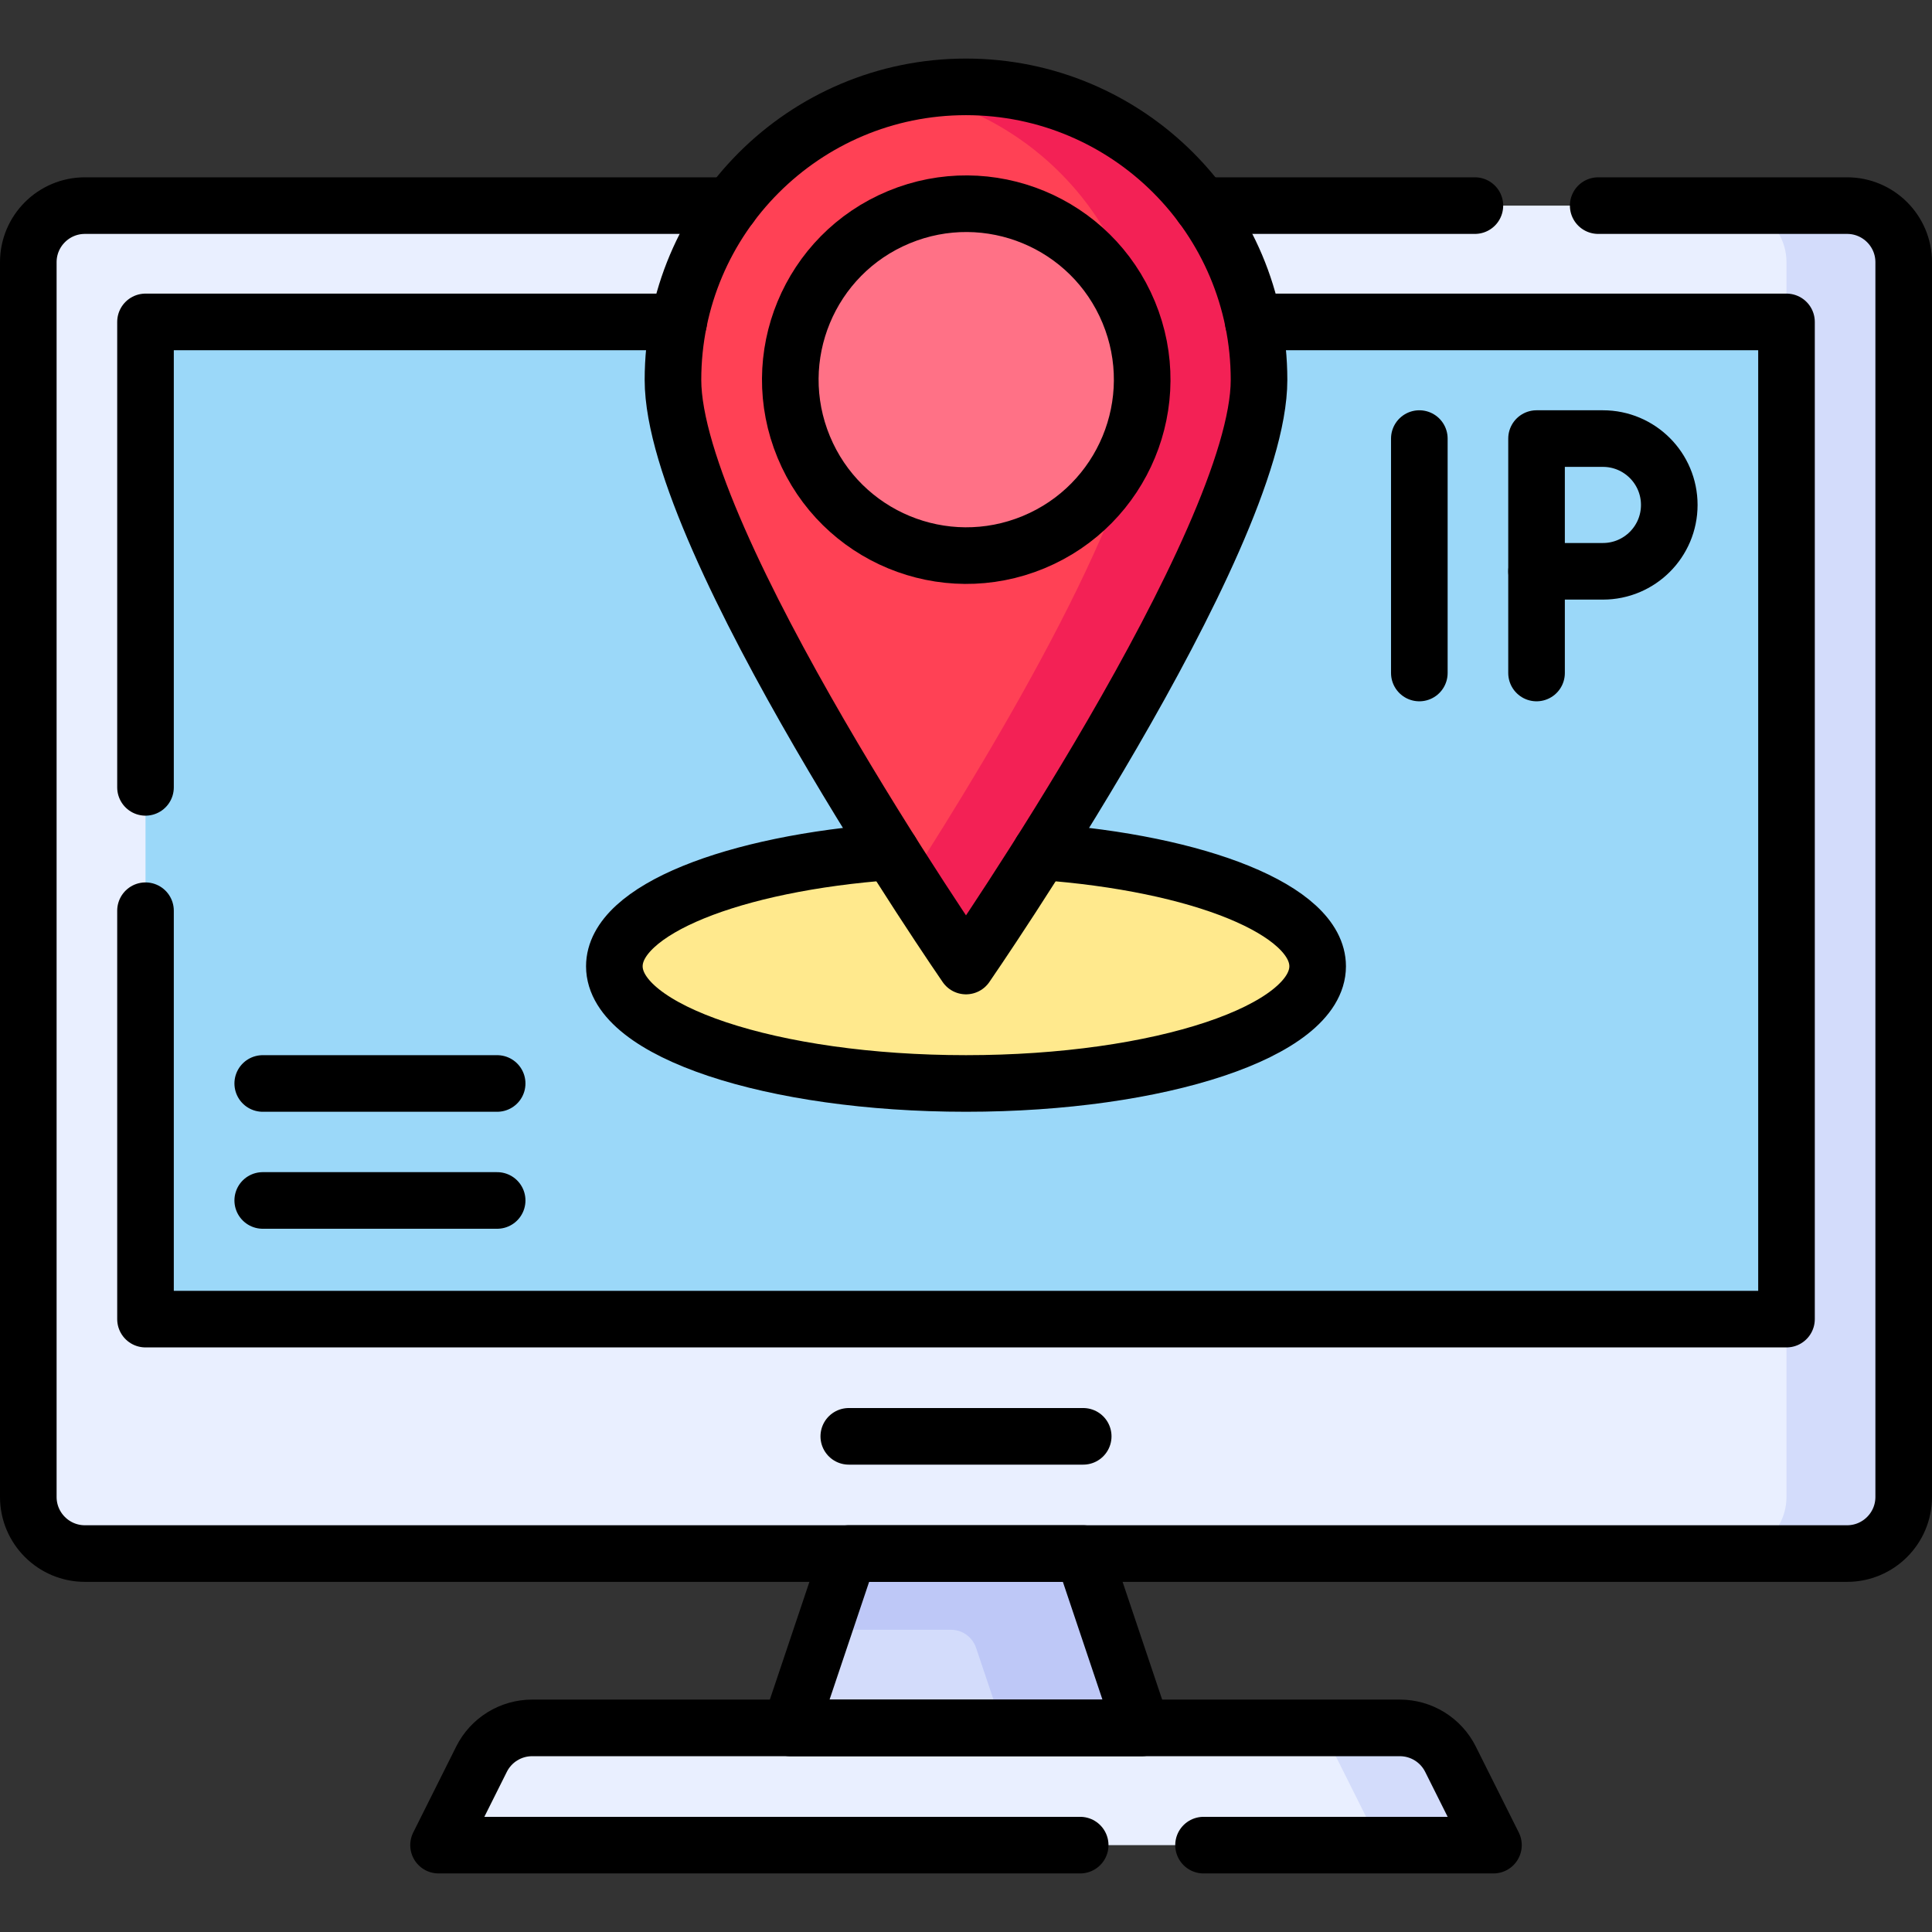
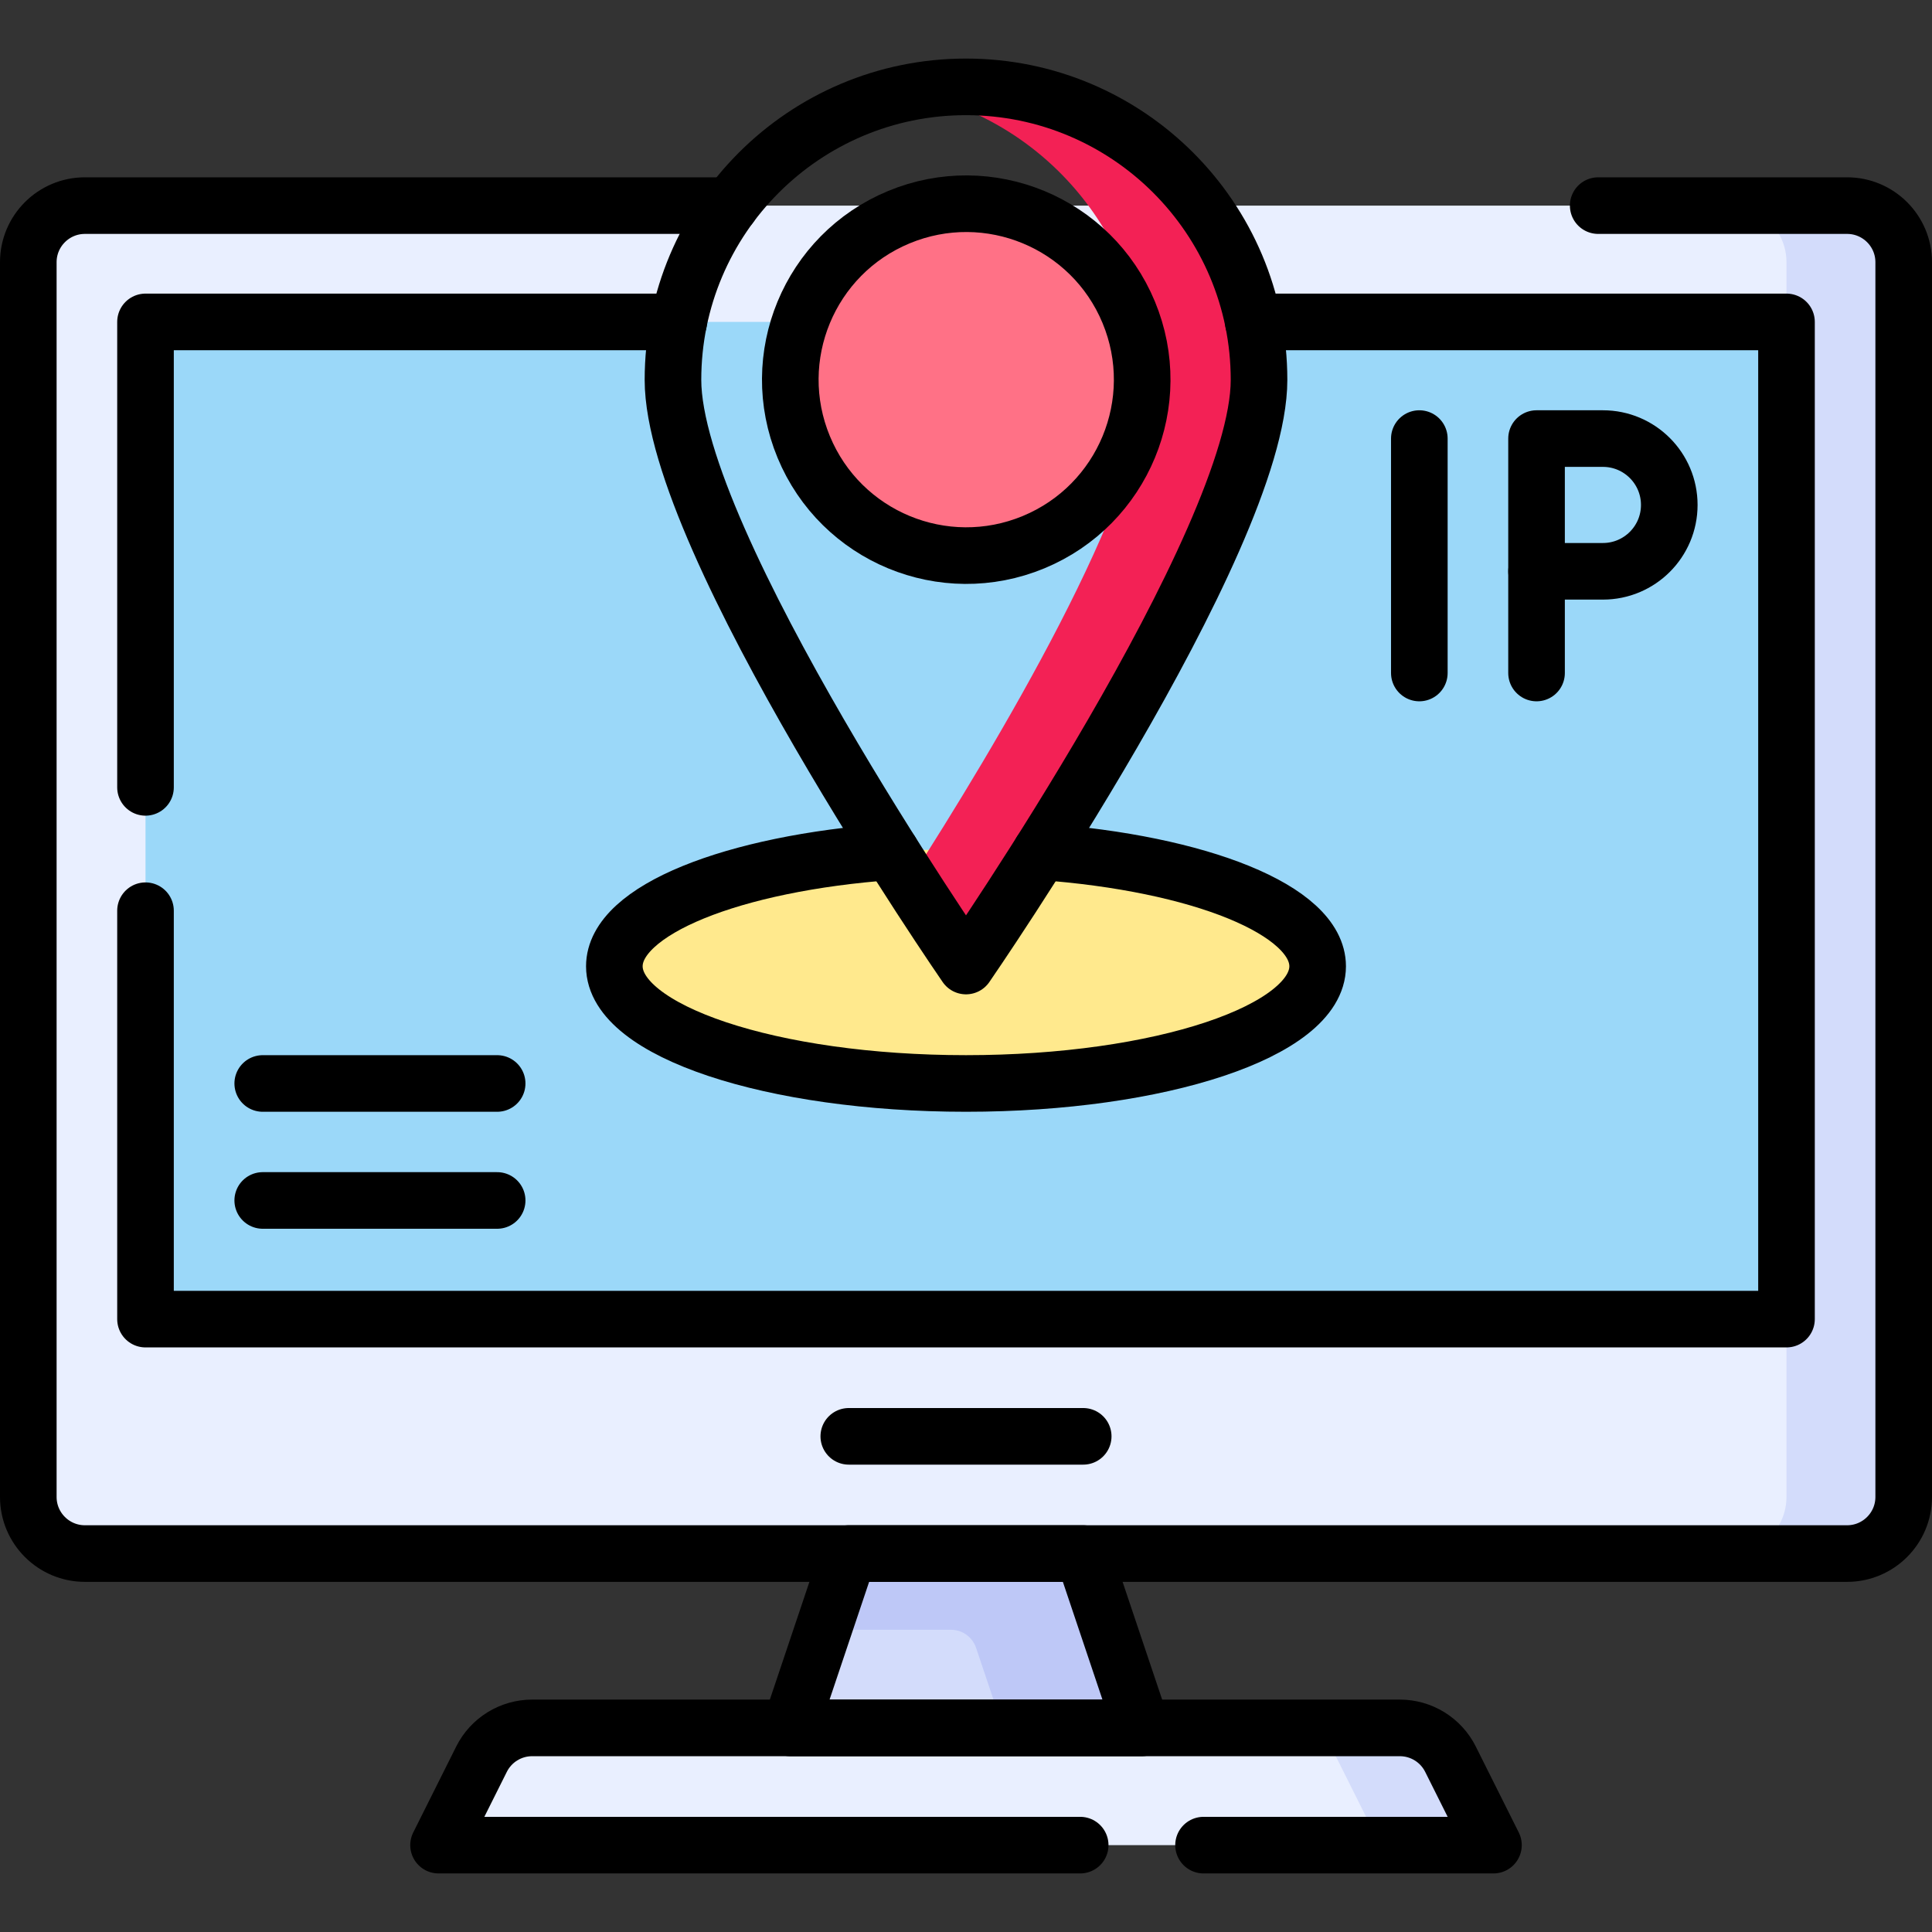
<svg xmlns="http://www.w3.org/2000/svg" version="1.1" id="Capa_1" x="0px" y="0px" viewBox="0 0 512 512" style="enable-background:new 0 0 512 512;" xml:space="preserve" width="512" height="512">
  <rect x="0" y="0" width="512" height="512" fill="#333333" stroke="none" />
  <g>
    <g>
      <path style="fill:#E9EFFF;" d="M22.502,54.49h466.996c8.284,0,15,6.716,15,15v327.216c0,8.284-6.716,15-15,15H22.502&#10;&#09;&#09;&#09;c-8.284,0-15-6.716-15-15V69.49C7.502,61.206,14.218,54.49,22.502,54.49z" />
      <rect x="38.564" y="85.309" style="fill:#9BD8F9;" width="434.872" height="264.272" />
      <path style="fill:#E9EFFF;" d="M395.78,488.975H116.22l11.389-22.778c2.538-5.076,7.736-8.284,13.423-8.284h229.935&#10;&#09;&#09;&#09;c5.687,0,10.885,3.208,13.423,8.284L395.78,488.975z" />
      <path style="fill:#D3DCFB;" d="M384.391,466.197c-2.538-5.076-7.736-8.284-13.423-8.284h-30c5.687,0,10.885,3.208,13.423,8.284&#10;&#09;&#09;&#09;l11.389,22.778h30L384.391,466.197z" />
      <polygon style="fill:#D3DCFB;" points="302.593,457.913 209.407,457.913 224.938,411.706 287.062,411.706 &#09;&#09;" />
      <path style="fill:#BEC8F7;" d="M258.675,436.708l7.127,21.204h36.791l-15.531-46.207h-62.125l-6.791,20.204h33.9&#10;&#09;&#09;&#09;C255.045,431.91,257.711,433.84,258.675,436.708z" />
      <path style="fill:#D3DCFB;" d="M489.498,54.49h-31.062c8.284,0,15,6.716,15,15v327.216c0,8.284-6.716,15-15,15h31.062&#10;&#09;&#09;&#09;c8.284,0,15-6.716,15-15V69.49C504.498,61.206,497.782,54.49,489.498,54.49z" />
      <ellipse style="fill:#FFE98D;" cx="256" cy="256.069" rx="93.187" ry="31.062" />
-       <path style="fill:#FF4155;" d="M256,23.021c-42.888,0-77.656,34.768-77.656,77.656c0,42.888,77.656,155.331,77.656,155.331&#10;&#09;&#09;&#09;s77.656-112.444,77.656-155.331C333.656,57.788,298.888,23.021,256,23.021z M256,147.29c-25.74,0-46.606-20.866-46.606-46.606&#10;&#09;&#09;&#09;c0-25.74,20.866-46.606,46.606-46.606c25.74,0,46.606,20.866,46.606,46.606C302.606,126.424,281.74,147.29,256,147.29z" />
      <path style="fill:#F32155;" d="M256,23.021c-5.132,0-10.147,0.498-15,1.448c35.71,6.988,62.656,38.451,62.656,76.208&#10;&#09;&#09;&#09;c0,30.813-40.085,97.53-62.656,132.655c8.845,13.764,15,22.677,15,22.677s77.656-112.444,77.656-155.331&#10;&#09;&#09;&#09;C333.656,57.788,298.888,23.021,256,23.021z" />
      <ellipse transform="matrix(0.924 -0.383 0.383 0.924 -19.043 105.631)" style="fill:#FF7186;" cx="256" cy="100.684" rx="46.606" ry="46.606" />
    </g>
    <g>
      <polyline style="fill:none;stroke:#000000;stroke-width:15;stroke-linecap:round;stroke-linejoin:round;stroke-miterlimit:10;" points="&#10;&#09;&#09;&#09;38.56,208.659 38.56,85.309 179.87,85.309 &#09;&#09;" />
      <polyline style="fill:none;stroke:#000000;stroke-width:15;stroke-linecap:round;stroke-linejoin:round;stroke-miterlimit:10;" points="&#10;&#09;&#09;&#09;332.13,85.309 473.44,85.309 473.44,349.579 38.56,349.579 38.56,241.349 &#09;&#09;" />
      <path style="fill:none;stroke:#000000;stroke-width:15;stroke-linecap:round;stroke-linejoin:round;stroke-miterlimit:10;" d="&#10;&#09;&#09;&#09;M318.95,488.979h76.83l-11.39-22.78c-2.54-5.08-7.74-8.29-13.42-8.29H141.03c-5.68,0-10.88,3.21-13.42,8.29l-11.39,22.78h170.04" />
      <polygon style="fill:none;stroke:#000000;stroke-width:15;stroke-linecap:round;stroke-linejoin:round;stroke-miterlimit:10;" points="&#10;&#09;&#09;&#09;302.593,457.913 209.407,457.913 224.938,411.706 287.062,411.706 &#09;&#09;" />
      <line style="fill:none;stroke:#000000;stroke-width:15;stroke-linecap:round;stroke-linejoin:round;stroke-miterlimit:10;" x1="224.938" y1="380.644" x2="287.062" y2="380.644" />
      <path style="fill:none;stroke:#000000;stroke-width:15;stroke-linecap:round;stroke-linejoin:round;stroke-miterlimit:10;" d="&#10;&#09;&#09;&#09;M423.54,54.489h65.96c8.28,0,15,6.72,15,15v327.22c0,8.28-6.72,15-15,15h-467c-8.28,0-15-6.72-15-15V69.489c0-8.28,6.72-15,15-15&#10;&#09;&#09;&#09;h171.07" />
-       <line style="fill:none;stroke:#000000;stroke-width:15;stroke-linecap:round;stroke-linejoin:round;stroke-miterlimit:10;" x1="390.86" y1="54.489" x2="318.43" y2="54.489" />
      <path style="fill:none;stroke:#000000;stroke-width:15;stroke-linecap:round;stroke-linejoin:round;stroke-miterlimit:10;" d="&#10;&#09;&#09;&#09;M275.86,225.719c41.93,3.03,73.33,15.46,73.33,30.35c0,17.15-41.72,31.06-93.19,31.06s-93.19-13.91-93.19-31.06&#10;&#09;&#09;&#09;c0-14.89,31.4-27.32,73.33-30.35" />
      <path style="fill:none;stroke:#000000;stroke-width:15;stroke-linecap:round;stroke-linejoin:round;stroke-miterlimit:10;" d="&#10;&#09;&#09;&#09;M333.656,100.676c0,42.888-77.656,155.332-77.656,155.332s-77.656-112.444-77.656-155.332S213.112,23.021,256,23.021&#10;&#09;&#09;&#09;S333.656,57.788,333.656,100.676z" />
      <ellipse transform="matrix(0.924 -0.383 0.383 0.924 -19.043 105.631)" style="fill:none;stroke:#000000;stroke-width:15;stroke-linecap:round;stroke-linejoin:round;stroke-miterlimit:10;" cx="256" cy="100.684" rx="46.606" ry="46.606" />
      <g>
        <line style="fill:none;stroke:#000000;stroke-width:15;stroke-linecap:round;stroke-linejoin:round;stroke-miterlimit:10;" x1="376.138" y1="116.228" x2="376.138" y2="178.352" />
      </g>
      <path style="fill:none;stroke:#000000;stroke-width:15;stroke-linecap:round;stroke-linejoin:round;stroke-miterlimit:10;" d="&#10;&#09;&#09;&#09;M424.787,151.401H407.2v-35.173h17.587c9.713,0,17.587,7.874,17.587,17.586l0,0C442.374,143.527,434.5,151.401,424.787,151.401z" />
      <line style="fill:none;stroke:#000000;stroke-width:15;stroke-linecap:round;stroke-linejoin:round;stroke-miterlimit:10;" x1="407.2" y1="151.401" x2="407.2" y2="178.352" />
      <line style="fill:none;stroke:#000000;stroke-width:15;stroke-linecap:round;stroke-linejoin:round;stroke-miterlimit:10;" x1="69.627" y1="318.132" x2="131.751" y2="318.132" />
      <line style="fill:none;stroke:#000000;stroke-width:15;stroke-linecap:round;stroke-linejoin:round;stroke-miterlimit:10;" x1="69.627" y1="287.131" x2="131.751" y2="287.131" />
    </g>
  </g>
</svg>